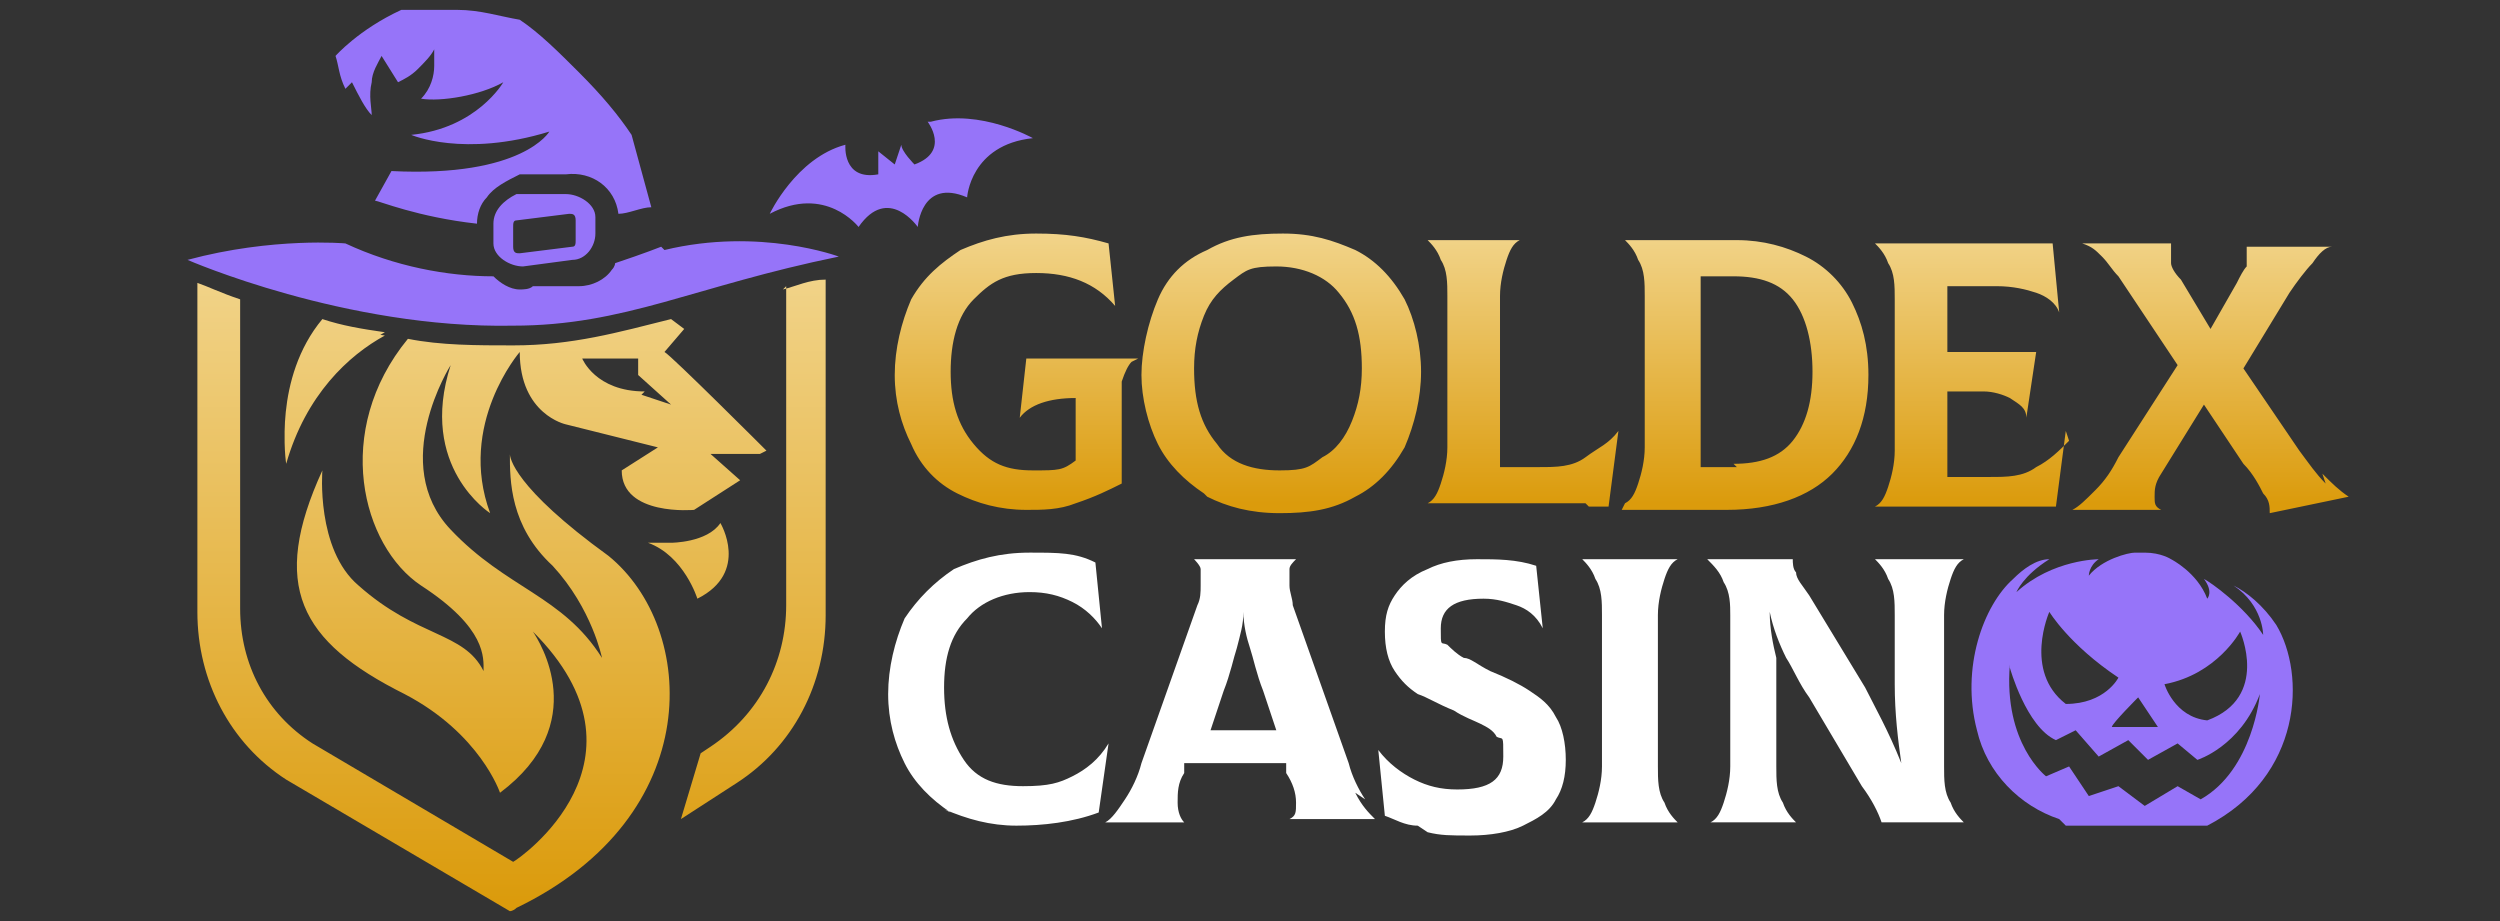
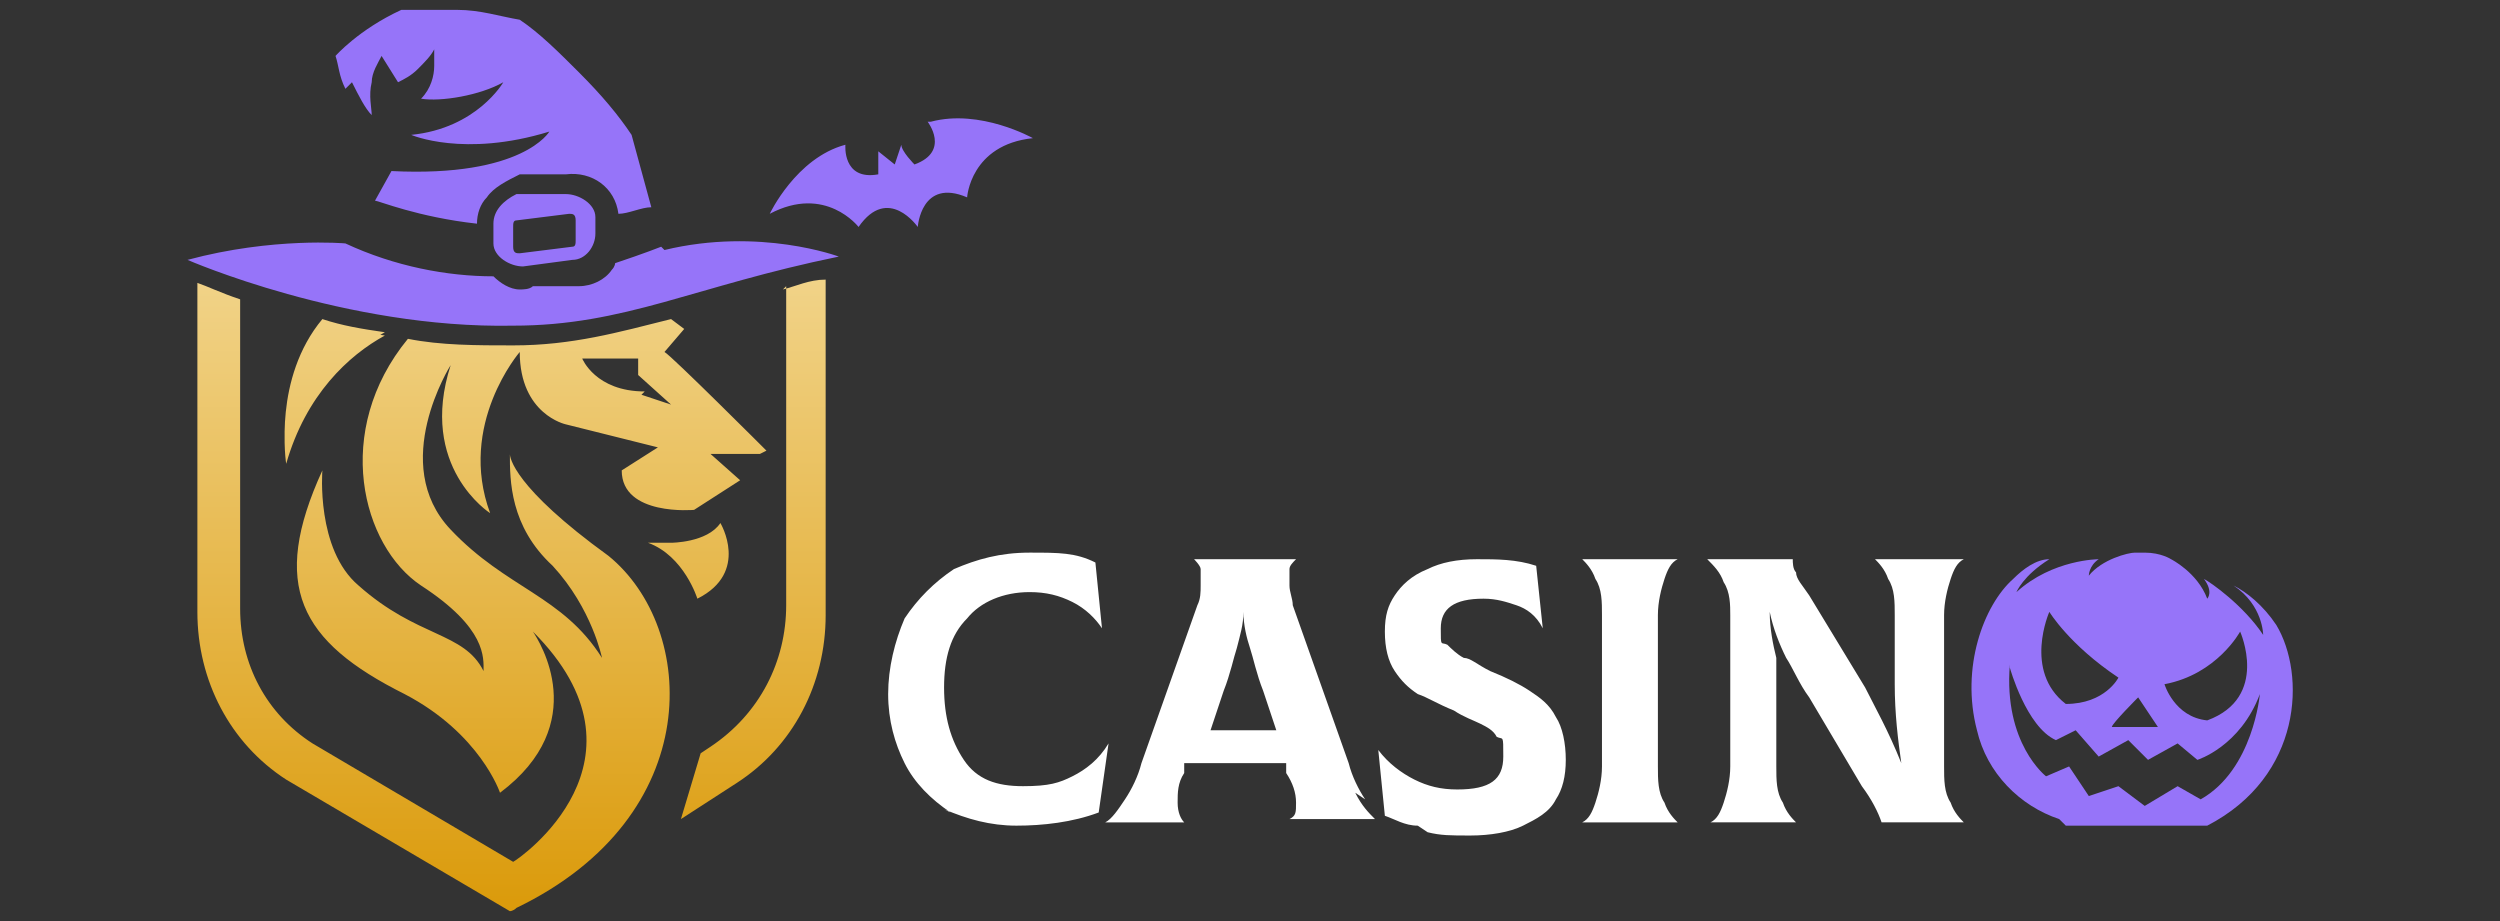
<svg xmlns="http://www.w3.org/2000/svg" xmlns:xlink="http://www.w3.org/1999/xlink" id="Layer_1" width="76" height="28" version="1.1" viewBox="0 0 76 28">
  <rect x="0" y="0" width="76" height="28" fill="#333333" stroke="none" />
  <defs>
    <linearGradient id="linear-gradient" x1="49.2" y1="6.5" x2="49.2" y2="15.3" gradientUnits="userSpaceOnUse">
      <stop offset="0" stop-color="#f3d893" />
      <stop offset="1" stop-color="#db9b0c" />
    </linearGradient>
    <linearGradient id="linear-gradient1" x1="15.6" y1="6.8" x2="15.6" y2="27.4" xlink:href="#linear-gradient" />
  </defs>
-   <path d="M34.4,11h0c-.1.1-.2.3-.3.6,0,.3,0,.7,0,1.2v1.9c-.4.2-.8.4-1.4.6-.5.2-1,.2-1.5.2-.8,0-1.5-.2-2.1-.5-.6-.3-1.1-.8-1.4-1.5-.3-.6-.5-1.3-.5-2.1s.2-1.6.5-2.3c.4-.7.9-1.1,1.5-1.5.7-.3,1.4-.5,2.3-.5s1.5.1,2.2.3l.2,1.9h0c-.6-.7-1.4-1-2.4-1s-1.4.3-1.9.8c-.5.5-.7,1.3-.7,2.2s.2,1.6.7,2.2,1,.8,1.8.8.9,0,1.3-.3v-1.9c-.8,0-1.4.2-1.7.6h0s.2-1.8.2-1.8c.3,0,.7,0,1.4,0h2ZM36.6,15c-.6-.4-1.1-.9-1.4-1.5-.3-.6-.5-1.4-.5-2.1s.2-1.6.5-2.3c.3-.7.8-1.2,1.5-1.5.7-.4,1.4-.5,2.3-.5s1.5.2,2.2.5c.6.3,1.1.8,1.5,1.5.3.6.5,1.4.5,2.2s-.2,1.6-.5,2.3c-.4.7-.9,1.2-1.5,1.5-.7.4-1.4.5-2.3.5s-1.6-.2-2.2-.5ZM40.2,13.9c.4-.2.7-.6.9-1.1.2-.5.3-1,.3-1.6,0-1-.2-1.7-.7-2.3-.4-.5-1.1-.8-1.9-.8s-.9.1-1.3.4c-.4.3-.7.6-.9,1.1-.2.5-.3,1-.3,1.6,0,1,.2,1.7.7,2.3.4.6,1.1.8,1.9.8s.9-.1,1.3-.4ZM48.2,15.3c-.2,0-.4,0-.7,0h-4.1c.2-.1.3-.3.4-.6.1-.3.2-.7.2-1.1v-4.6c0-.4,0-.8-.2-1.1-.1-.3-.3-.5-.4-.6h0s2.8,0,2.8,0h0c-.2.1-.3.3-.4.6-.1.3-.2.7-.2,1.1v5.2h1.2c.5,0,1,0,1.4-.3s.7-.4,1-.8h0s-.3,2.3-.3,2.3c-.2,0-.4,0-.6,0ZM49.4,15.3c.2-.1.3-.3.4-.6.1-.3.2-.7.2-1.1v-4.6c0-.4,0-.8-.2-1.1-.1-.3-.3-.5-.4-.6h0s3.4,0,3.4,0c.8,0,1.5.2,2.1.5.6.3,1.1.8,1.4,1.4.3.6.5,1.3.5,2.2,0,1.3-.4,2.3-1.1,3-.7.7-1.8,1.1-3.2,1.1h-3.2ZM52.7,14.1c.8,0,1.4-.2,1.8-.7.4-.5.6-1.2.6-2.1s-.2-1.7-.6-2.2c-.4-.5-1-.7-1.8-.7h-1v5.8h1.1ZM62.8,13.1l-.3,2.3c-.2,0-.4,0-.6,0-.2,0-.5,0-.8,0h-4.1c.2-.1.3-.3.4-.6.1-.3.2-.7.2-1.1v-4.6c0-.4,0-.8-.2-1.1-.1-.3-.3-.5-.4-.6h0s4.2,0,4.2,0c.5,0,1,0,1.2,0l.2,2.1h0c-.1-.3-.4-.5-.7-.6-.3-.1-.7-.2-1.2-.2h-1.5v2h.9c.5,0,.8,0,1.1,0s.5,0,.7,0l-.3,2h0c0-.3-.2-.4-.5-.6-.2-.1-.5-.2-.8-.2h-1.1v2.6h1.3c.5,0,1,0,1.4-.3.4-.2.7-.5,1-.8h0ZM70.6,14.4c.3.3.5.5.8.7h0s-2.4.5-2.4.5c0-.2,0-.4-.2-.6-.1-.2-.3-.6-.6-.9l-1.2-1.8-1.3,2.1c-.2.3-.2.5-.2.7s0,.3.2.4h0s-2.7,0-2.7,0h0c.2-.1.4-.3.7-.6.3-.3.5-.6.7-1l1.8-2.8-1.8-2.7c-.2-.2-.3-.4-.5-.6-.2-.2-.3-.3-.6-.4h0s2.7,0,2.7,0h0c0,.1,0,.2,0,.2,0,.1,0,.3,0,.4,0,.1.1.3.3.5l.9,1.5.8-1.4c.1-.2.2-.4.3-.5,0-.1,0-.2,0-.3s0-.2,0-.3h0s2.6,0,2.6,0h0c-.2,0-.4.2-.6.5-.2.2-.5.6-.7.9l-1.4,2.3,1.7,2.5c.3.4.5.7.8,1Z" fill="url(#linear-gradient)" />
  <path d="M28.9,24.7c-.6-.4-1.1-.9-1.4-1.5-.3-.6-.5-1.3-.5-2.1s.2-1.6.5-2.3c.4-.6.9-1.1,1.5-1.5.7-.3,1.4-.5,2.3-.5s1.4,0,2,.3l.2,2h0c-.2-.3-.5-.6-.9-.8-.4-.2-.8-.3-1.3-.3-.8,0-1.5.3-1.9.8-.5.5-.7,1.2-.7,2.1s.2,1.6.6,2.2,1,.8,1.8.8,1.1-.1,1.5-.3c.4-.2.8-.5,1.1-1h0s-.3,2.1-.3,2.1c-.8.3-1.7.4-2.5.4s-1.5-.2-2.2-.5ZM41.5,24.3c-.2-.3-.4-.7-.5-1.1l-1.7-4.8c0-.2-.1-.4-.1-.6s0-.3,0-.5c0-.1.1-.2.2-.3h0s-3.1,0-3.1,0h0c0,0,.2.2.2.3,0,.1,0,.3,0,.5s0,.4-.1.6l-1.7,4.8c-.1.4-.3.8-.5,1.1-.2.3-.4.6-.6.7h0s2.4,0,2.4,0h0c-.1-.1-.2-.3-.2-.6s0-.6.2-.9v-.3h3.1v.3c.2.3.3.6.3.9s0,.4-.2.5h0s2.6,0,2.6,0h0c-.2-.2-.4-.4-.6-.8ZM36.8,22.2l.4-1.2c.2-.5.3-1,.4-1.3.1-.4.2-.7.2-1.1h0c0,.4.1.8.2,1.1.1.3.2.8.4,1.3l.4,1.2h-2.2ZM43.1,25.1c-.4,0-.7-.2-1-.3l-.2-2h0c.3.4.7.7,1.1.9.4.2.8.3,1.3.3,1,0,1.4-.3,1.4-1s0-.5-.2-.6c-.1-.2-.3-.3-.5-.4-.2-.1-.5-.2-.8-.4-.5-.2-.8-.4-1.1-.5-.3-.2-.5-.4-.7-.7-.2-.3-.3-.7-.3-1.2s.1-.8.3-1.1c.2-.3.5-.6,1-.8.4-.2.9-.3,1.5-.3s1.2,0,1.8.2l.2,1.9h0c-.2-.4-.5-.6-.8-.7-.3-.1-.6-.2-1-.2-.9,0-1.3.3-1.3.9s0,.4.2.5c.1.1.3.3.5.4.2,0,.4.2.8.4.5.2.9.4,1.2.6.3.2.6.4.8.8.2.3.3.8.3,1.3s-.1.9-.3,1.2c-.2.4-.6.6-1,.8-.4.2-1,.3-1.6.3s-.9,0-1.3-.1ZM48.1,25c.2-.1.3-.3.4-.6.1-.3.2-.7.2-1.1v-4.6c0-.4,0-.8-.2-1.1-.1-.3-.3-.5-.4-.6h0s2.9,0,2.9,0h0c-.2.1-.3.3-.4.6-.1.3-.2.7-.2,1.1v4.6c0,.4,0,.8.2,1.1.1.3.3.5.4.6h0s-2.9,0-2.9,0h0ZM52,25c.2-.1.3-.3.4-.6.1-.3.2-.7.2-1.1v-4.6c0-.3,0-.7-.2-1-.1-.3-.3-.5-.5-.7h0s2.6,0,2.6,0c0,.1,0,.3.1.4,0,.2.2.4.4.7l1.7,2.8c.3.6.7,1.3,1.1,2.3h0c-.1-.7-.2-1.5-.2-2.4v-2.1c0-.4,0-.8-.2-1.1-.1-.3-.3-.5-.4-.6h0s2.7,0,2.7,0h0c-.2.1-.3.3-.4.6-.1.3-.2.7-.2,1.1v4.6c0,.4,0,.8.2,1.1.1.3.3.5.4.6h0s-2.5,0-2.5,0c-.1-.3-.3-.7-.6-1.1l-1.6-2.7c-.3-.4-.5-.9-.7-1.2-.2-.4-.4-.9-.5-1.4h0c0,.5.1,1,.2,1.4,0,.4,0,.8,0,1.3v2c0,.4,0,.8.2,1.1.1.3.3.5.4.6h0s-2.7,0-2.7,0h0Z" fill="#fff" />
  <path d="M9.8,9.8c-1.5,1.8-1.1,4.3-1.1,4.3.6-2.1,1.9-3.3,3-3.9-.7-.1-1.3-.2-1.9-.4ZM9.8,9.8c-1.5,1.8-1.1,4.3-1.1,4.3.6-2.1,1.9-3.3,3-3.9-.7-.1-1.3-.2-1.9-.4ZM9.8,9.8c-1.5,1.8-1.1,4.3-1.1,4.3.6-2.1,1.9-3.3,3-3.9-.7-.1-1.3-.2-1.9-.4ZM9.8,9.8c-1.5,1.8-1.1,4.3-1.1,4.3.6-2.1,1.9-3.3,3-3.9-.7-.1-1.3-.2-1.9-.4ZM9.8,9.8c-1.5,1.8-1.1,4.3-1.1,4.3.6-2.1,1.9-3.3,3-3.9-.7-.1-1.3-.2-1.9-.4ZM23.3,13.7s-2.9-2.9-3.1-3l.6-.7-.4-.3c-1.6.4-3,.8-4.8.8-1.1,0-2.2,0-3.2-.2-2.3,2.8-1.4,6.3.4,7.5,2,1.3,1.9,2.2,1.9,2.6-.6-1.2-2-1-3.8-2.6-1.3-1.1-1.1-3.5-1.1-3.5-1.6,3.5-.7,5.2,2.5,6.8,2.3,1.2,2.9,3,2.9,3,2.8-2.1,1.2-4.6,1-4.9,3.9,3.9-.4,6.9-.6,7l-6.1-3.6c-1.4-.9-2.2-2.4-2.2-4.1v-9.4c-.6-.2-1-.4-1.3-.5v10c0,2.1,1,4,2.7,5.1l6.8,4h0s.1,0,.2-.1c5.8-2.8,5.5-8.5,2.8-10.7-2.9-2.1-3-3-3-3.1,0,.8,0,2.2,1.3,3.4,1.2,1.3,1.5,2.8,1.5,2.8-1.2-1.9-2.9-2.1-4.6-3.9-1.9-2,0-5,0-5-1,3.1,1.2,4.5,1.2,4.5-1-2.7.9-4.9.9-4.9,0,1.9,1.4,2.2,1.4,2.2l2.8.7-1.1.7c0,1.4,2.2,1.2,2.2,1.2l1.4-.9-.9-.8h1.5ZM19.6,11.9c-1.5,0-1.9-1-1.9-1h1.7v.5l1,.9-.9-.3ZM11.7,10.1c-.7-.1-1.3-.2-1.9-.4-1.5,1.8-1.1,4.3-1.1,4.3.6-2.1,1.9-3.3,3-3.9ZM9.8,9.8c-1.5,1.8-1.1,4.3-1.1,4.3.6-2.1,1.9-3.3,3-3.9-.7-.1-1.3-.2-1.9-.4ZM9.8,9.8c-1.5,1.8-1.1,4.3-1.1,4.3.6-2.1,1.9-3.3,3-3.9-.7-.1-1.3-.2-1.9-.4ZM9.8,9.8c-1.5,1.8-1.1,4.3-1.1,4.3.6-2.1,1.9-3.3,3-3.9-.7-.1-1.3-.2-1.9-.4ZM9.8,9.8c-1.5,1.8-1.1,4.3-1.1,4.3.6-2.1,1.9-3.3,3-3.9-.7-.1-1.3-.2-1.9-.4ZM23.9,8.7v9.7c0,1.7-.8,3.3-2.3,4.3l-.3.2-.6,2,1.7-1.1c1.7-1.1,2.7-3,2.7-5.1v-10.2c-.5,0-.9.2-1.3.3ZM21.9,15.9c-.4.6-1.5.6-1.5.6h-.7c1.1.4,1.5,1.7,1.5,1.7,1.6-.8.7-2.3.7-2.3Z" fill="url(#linear-gradient1)" />
  <path d="M62.8,25.1h4.3s0,0,0,0c2.9-1.5,3-4.6,2.1-6.1-.4-.6-.9-1-1.3-1.2.9.6.9,1.5.9,1.5-.6-.9-1.6-1.6-1.8-1.7.3.4.1.6.1.6-.3-.8-1.1-1.2-1.1-1.2,0,0-.3-.2-.8-.2h-.3c-.2,0-1,.2-1.4.7,0,0,0-.3.3-.5,0,0-1.4,0-2.5,1,0,0,.2-.5,1-1-.4,0-.8.3-1.1.6-.9.8-1.6,2.7-1.1,4.6.3,1.3,1.3,2.3,2.5,2.7h0ZM68.1,19.2s.9,2-1,2.7c-1-.1-1.3-1.1-1.3-1.1,1.6-.3,2.3-1.6,2.3-1.6ZM65.7,22.1h-1.5c0-.1.8-.9.8-.9l.6.9ZM62.3,18.6s.6,1,2.1,2c0,0-.4.8-1.6.8-1.3-1-.5-2.8-.5-2.8ZM61.1,20.3s.5,1.8,1.4,2.2l.6-.3.7.8.9-.5.6.6.9-.5.6.5s1.3-.4,1.9-2c0,0-.2,2.3-1.8,3.2l-.7-.4-1,.6-.8-.6-.9.3-.6-.9-.7.3s-1.3-1-1.1-3.4ZM10.5,2.7c-.2-.4-.2-.7-.3-1,0,0,.7-.8,2-1.4.5,0,1.1,0,1.7,0,.7,0,1.3.2,1.9.3.6.4,1.2,1,1.8,1.6.7.7,1.2,1.3,1.6,1.9l.6,2.2c-.3,0-.7.2-1,.2-.1-.8-.8-1.3-1.6-1.2h-1.4c-.4.2-.8.4-1,.7-.2.2-.3.5-.3.8-1.8-.2-3-.7-3.1-.7,0,0,0,0,0,0l.5-.9c4,.2,4.8-1.2,4.8-1.2-2.6.8-4.2.1-4.2.1,2-.2,2.8-1.6,2.8-1.6-.7.4-1.9.6-2.5.5.3-.3.4-.7.4-1,0-.2,0-.4,0-.5-.1.2-.3.4-.5.6-.2.2-.4.3-.6.4l-.5-.8c-.1.2-.3.5-.3.8-.1.4,0,.8,0,1-.2-.2-.4-.6-.6-1ZM20.1,7.5s-.5.2-1.4.5c0,0,0,.1-.1.2-.2.3-.6.5-1,.5h-1.4c-.1.1-.3.1-.4.1-.3,0-.6-.2-.8-.4-1.4,0-3-.3-4.5-1,0,0-2.2-.2-4.8.5,0,0,4.8,2.1,9.9,2,3.4,0,5.5-1.2,9.9-2.1,0,0-2.4-.9-5.3-.2ZM18.1,7.2v-.6c0-.4-.5-.7-.9-.7h-1.5c-.4.2-.7.5-.7.9v.6c0,.4.5.7.9.7l1.5-.2c.4,0,.7-.4.7-.8ZM17.4,7.5l-1.6.2c-.1,0-.2,0-.2-.2v-.6c0-.1,0-.2.1-.2l1.6-.2c.1,0,.2,0,.2.2v.6c0,.1,0,.2-.1.2ZM28.2,3.7s.7.9-.4,1.3c0,0-.4-.4-.4-.6l-.2.6-.5-.4c0,.2,0,.7,0,.7-1.1.2-1-.9-1-.9-1.5.4-2.3,2.1-2.3,2.1,1.7-.9,2.7.4,2.7.4.9-1.3,1.8,0,1.8,0,0,0,.1-1.5,1.5-.9,0,0,.1-1.6,2-1.8,0,0-1.6-.9-3.1-.5h0s0,0,0,0Z" fill="#9674f9" />
</svg>